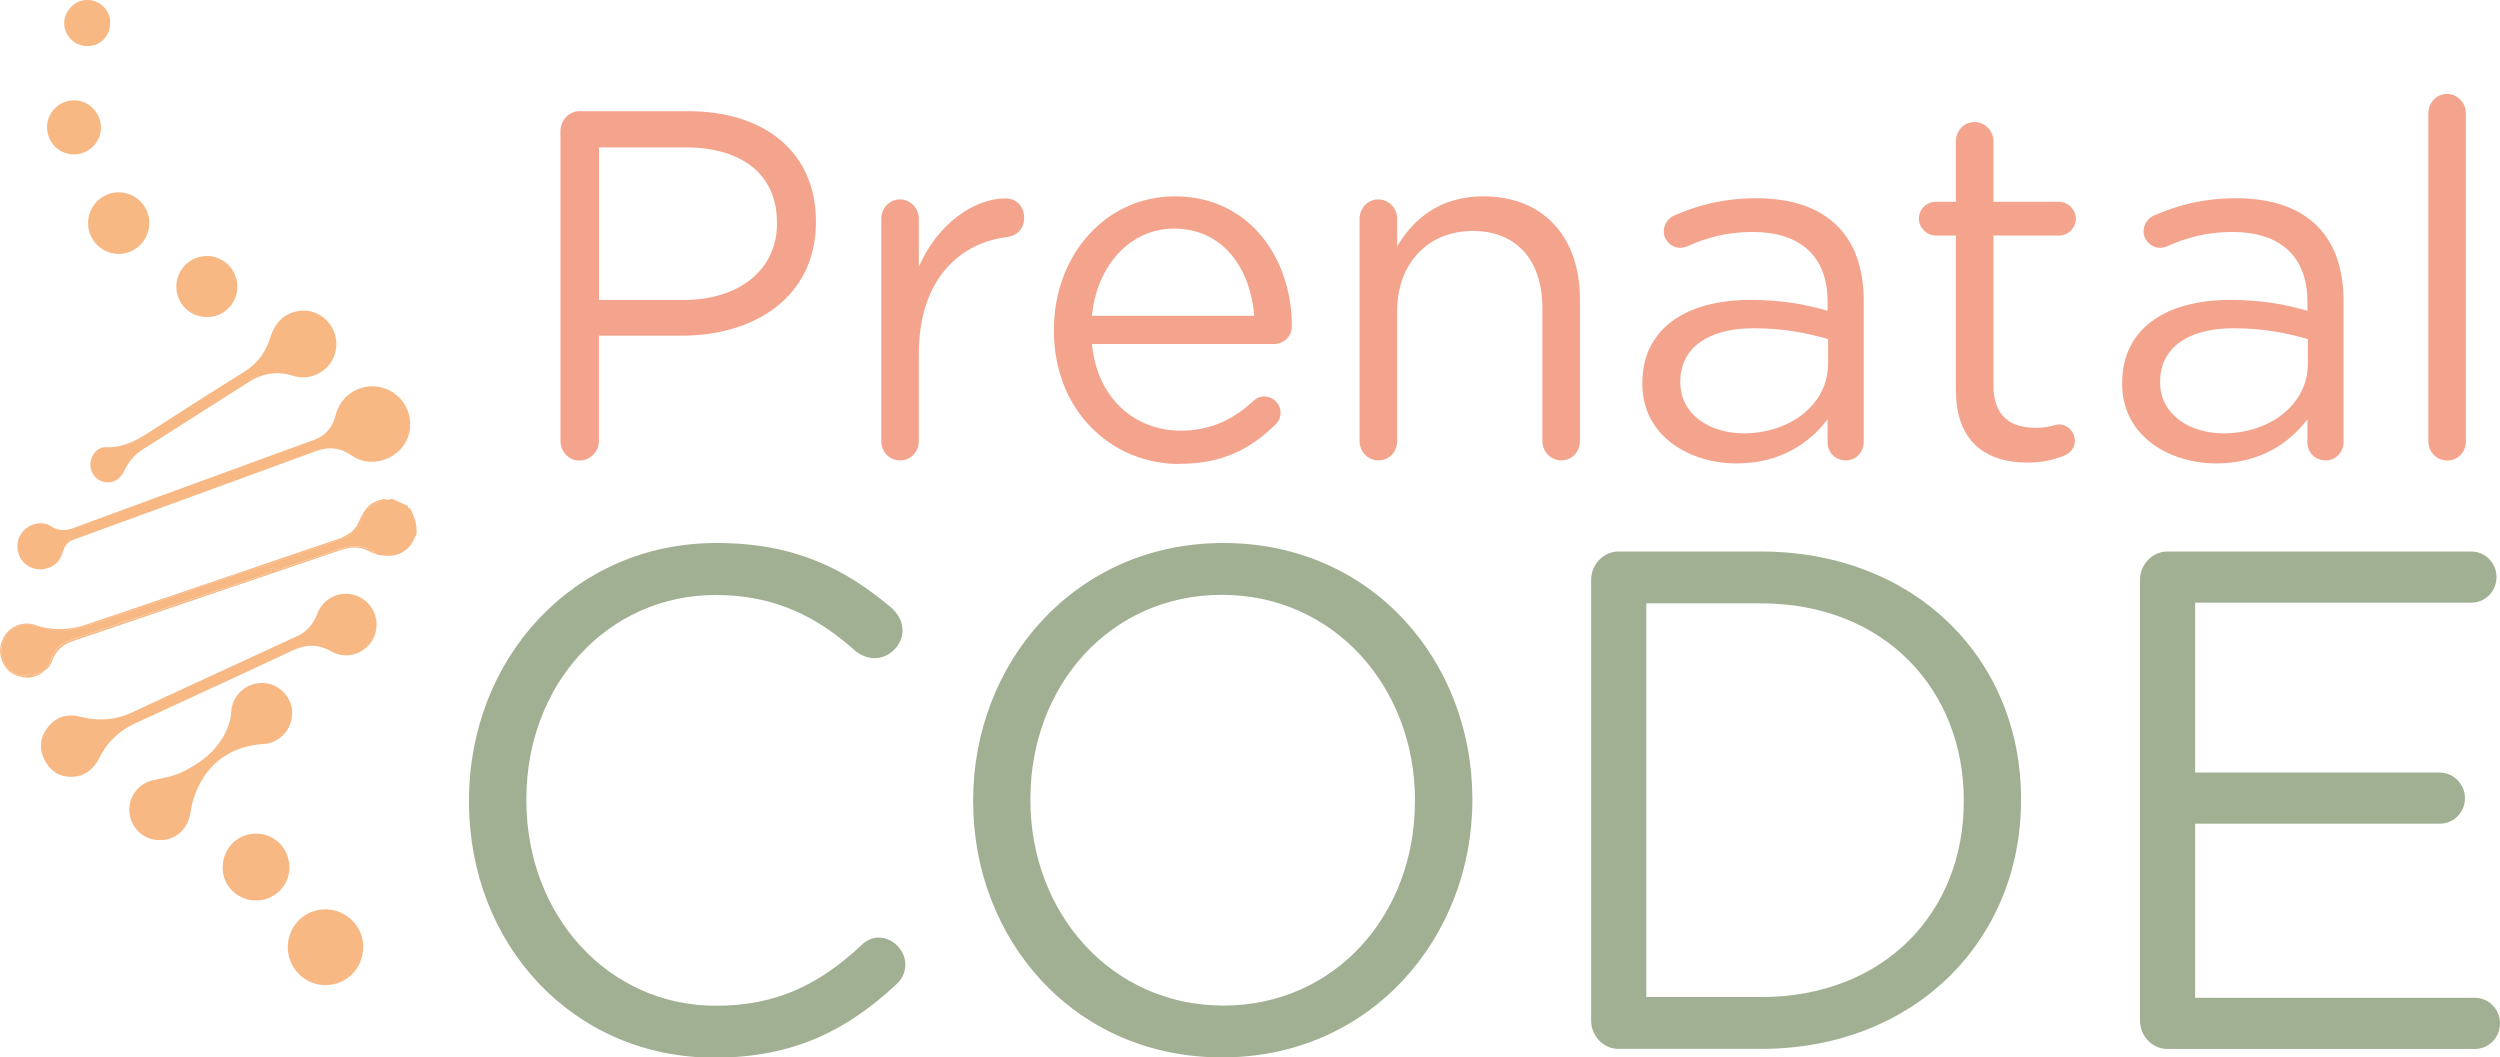
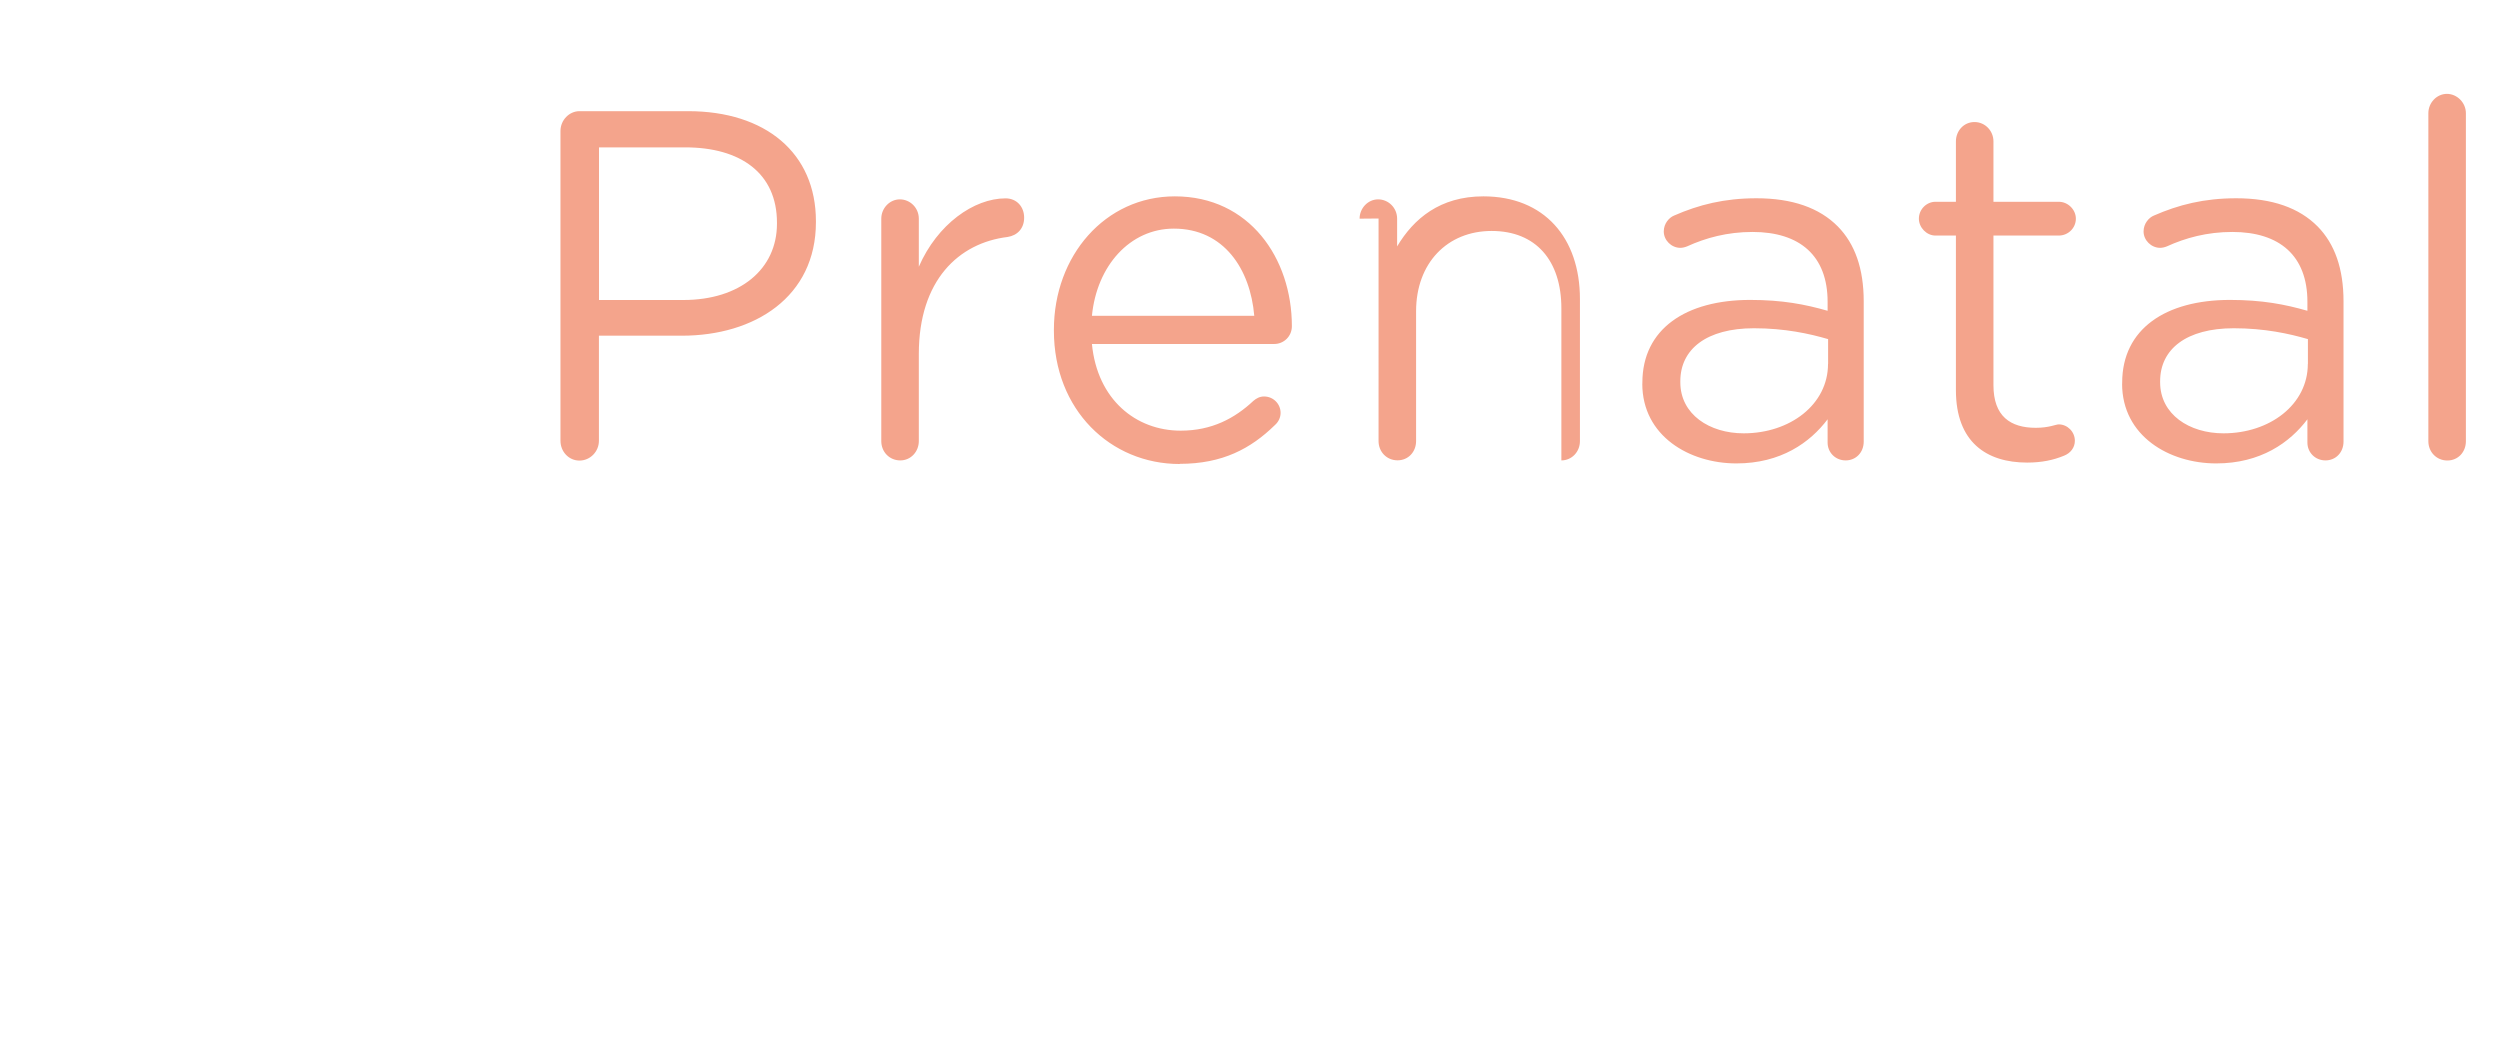
<svg xmlns="http://www.w3.org/2000/svg" data-name="Capa 1" viewBox="0 0 299.08 126.5">
-   <path d="M67.05 15.67c0-1.3 1.05-2.37 2.27-2.37h13.01c9.22 0 15.28 4.98 15.28 13.16v.12c0 8.95-7.35 13.58-16.04 13.58h-9.92v12.57c0 1.3-1.05 2.37-2.33 2.37s-2.27-1.07-2.27-2.37V15.67Zm14.7 20.22c6.77 0 11.2-3.68 11.2-9.13v-.12c0-5.93-4.37-9.01-10.97-9.01H71.66v18.26h10.09ZM105.43 26.16c0-1.24.99-2.31 2.22-2.31s2.27 1.01 2.27 2.31v5.75c2.22-5.1 6.59-8.18 10.38-8.18 1.34 0 2.22 1.01 2.22 2.31s-.82 2.13-1.98 2.31c-5.83.71-10.62 5.16-10.62 13.99v10.43c0 1.24-.93 2.31-2.22 2.31s-2.27-1.01-2.27-2.31V26.15ZM141.13 55.51c-8.28 0-15.05-6.46-15.05-15.95v-.12c0-8.83 6.12-15.95 14.47-15.95 8.92 0 14 7.41 14 15.53 0 1.24-.99 2.13-2.1 2.13h-21.82c.64 6.64 5.25 10.37 10.62 10.37 3.73 0 6.47-1.48 8.69-3.56.35-.3.76-.53 1.28-.53 1.11 0 1.98.89 1.98 1.96 0 .53-.23 1.07-.7 1.48-2.86 2.79-6.24 4.62-11.37 4.62Zm8.92-17.73c-.47-5.57-3.62-10.43-9.62-10.43-5.25 0-9.22 4.45-9.8 10.43h19.42ZM162.65 26.16c0-1.24.99-2.31 2.22-2.31s2.27 1.01 2.27 2.31v3.32c1.98-3.32 5.13-5.99 10.32-5.99 7.29 0 11.55 4.98 11.55 12.27v17.01c0 1.3-.99 2.31-2.22 2.31s-2.27-1.01-2.27-2.31V36.88c0-5.69-3.03-9.25-8.34-9.25s-9.04 3.85-9.04 9.6v15.53c0 1.3-.93 2.31-2.22 2.31s-2.27-1.01-2.27-2.31V26.14ZM196.48 45.9v-.12c0-6.46 5.25-9.9 12.89-9.9 3.85 0 6.59.53 9.27 1.3v-1.07c0-5.51-3.32-8.36-8.98-8.36-3.03 0-5.6.71-7.82 1.72-.29.12-.58.18-.82.18-1.05 0-1.98-.89-1.98-1.96 0-.95.64-1.66 1.23-1.9 2.97-1.3 6.01-2.07 9.86-2.07 4.26 0 7.52 1.13 9.74 3.38 2.04 2.08 3.09 5.04 3.09 8.95v16.78c0 1.3-.93 2.25-2.16 2.25s-2.16-.95-2.16-2.13v-2.79c-2.1 2.79-5.6 5.28-10.91 5.28-5.6 0-11.26-3.26-11.26-9.54Zm22.22-2.37v-2.96c-2.22-.65-5.19-1.3-8.87-1.3-5.66 0-8.81 2.49-8.81 6.34v.12c0 3.85 3.5 6.11 7.58 6.11 5.54 0 10.09-3.44 10.09-8.3ZM233.99 46.68v-18.5h-2.45c-1.05 0-1.98-.95-1.98-2.02 0-1.13.93-2.02 1.98-2.02h2.45v-7.23c0-1.24.93-2.31 2.22-2.31s2.27 1.07 2.27 2.31v7.23h7.82c1.11 0 2.04.95 2.04 2.02 0 1.13-.93 2.02-2.04 2.02h-7.82v17.9c0 3.73 2.04 5.1 5.07 5.1 1.58 0 2.39-.41 2.74-.41 1.05 0 1.93.89 1.93 1.96 0 .83-.53 1.48-1.28 1.78-1.28.53-2.68.83-4.43.83-4.84 0-8.52-2.43-8.52-8.66ZM253.88 45.9v-.12c0-6.46 5.25-9.9 12.89-9.9 3.85 0 6.59.53 9.27 1.3v-1.07c0-5.51-3.32-8.36-8.98-8.36-3.03 0-5.6.71-7.82 1.72-.29.12-.58.18-.82.18-1.05 0-1.98-.89-1.98-1.96 0-.95.64-1.66 1.23-1.9 2.97-1.3 6.01-2.07 9.86-2.07 4.26 0 7.52 1.13 9.74 3.38 2.04 2.08 3.09 5.04 3.09 8.95v16.78c0 1.3-.93 2.25-2.16 2.25s-2.16-.95-2.16-2.13v-2.79c-2.1 2.79-5.6 5.28-10.91 5.28-5.6 0-11.26-3.26-11.26-9.54Zm22.22-2.37v-2.96c-2.22-.65-5.19-1.3-8.87-1.3-5.66 0-8.81 2.49-8.81 6.34v.12c0 3.85 3.5 6.11 7.58 6.11 5.54 0 10.09-3.44 10.09-8.3ZM290.51 13.54c0-1.24.99-2.31 2.22-2.31S295 12.3 295 13.54v39.24c0 1.3-.93 2.31-2.22 2.31s-2.27-1.01-2.27-2.31V13.54Z" style="fill:#f4a48c" />
-   <path d="M56.11 95.9v-.17c0-16.83 12.38-30.77 29.61-30.77 9.45 0 15.47 3.15 20.91 7.74.67.6 1.34 1.53 1.34 2.72 0 1.79-1.59 3.32-3.35 3.32-.92 0-1.67-.43-2.17-.76-4.52-4.08-9.62-6.8-16.81-6.8-12.96 0-22.67 10.71-22.67 24.4v.17c0 13.77 9.79 24.57 22.67 24.57 7.28 0 12.38-2.55 17.4-7.23.5-.51 1.25-.93 2.09-.93 1.67 0 3.18 1.53 3.18 3.23 0 1.02-.5 1.87-1.09 2.38-5.77 5.36-12.13 8.76-21.75 8.76-16.9 0-29.36-13.52-29.36-30.6ZM116.42 95.9v-.17c0-16.41 12.13-30.77 29.94-30.77s29.78 14.2 29.78 30.6v.17c0 16.41-12.13 30.77-29.94 30.77s-29.78-14.2-29.78-30.6Zm52.86 0v-.17c0-13.52-9.7-24.57-23.09-24.57s-22.92 10.88-22.92 24.4v.17c0 13.52 9.7 24.57 23.08 24.57s22.92-10.88 22.92-24.4ZM190.35 69.38c0-1.87 1.51-3.4 3.26-3.4h17.06c18.4 0 31.11 12.84 31.11 29.58v.17c0 16.75-12.71 29.75-31.11 29.75h-17.06c-1.76 0-3.26-1.53-3.26-3.4v-52.7Zm20.32 49.9c14.8 0 24.26-10.2 24.26-23.38v-.17c0-13.18-9.45-23.55-24.26-23.55h-13.72v47.09h13.72ZM256.01 122.08v-52.7c0-1.87 1.51-3.4 3.26-3.4h36.38c1.67 0 3.01 1.36 3.01 3.06s-1.34 3.06-3.01 3.06h-33.04v20.32h29.27c1.67 0 3.01 1.45 3.01 3.06 0 1.7-1.34 3.06-3.01 3.06h-29.27v20.83h33.46c1.67 0 3.01 1.36 3.01 3.06s-1.34 3.06-3.01 3.06h-36.8c-1.76 0-3.26-1.53-3.26-3.4Z" style="fill:#a1af92" />
-   <path d="M44.63 55.23c-.98.05-1.86-.25-2.65-.79-1.34-.92-2.73-1.01-4.24-.45-9.65 3.54-19.31 7.06-28.96 10.58-.69.25-1.06.76-1.26 1.44-.34 1.16-1.08 1.88-2.29 2.07-1.16.19-2.3-.39-2.84-1.43-.56-1.09-.35-2.4.51-3.24.85-.83 2.21-1.09 3.19-.46.91.59 1.75.56 2.72.21 6.85-2.53 13.72-5.04 20.58-7.55 2.71-.99 5.43-1.98 8.15-2.97 1.42-.52 2.26-1.54 2.62-2.99a4.515 4.515 0 0 1 4.95-3.4c2.27.3 3.97 2.23 3.96 4.52 0 2.42-1.95 4.37-4.45 4.47ZM45.04 74.71c.03 2.76-2.96 4.59-5.37 3.23-1.58-.89-3.04-.89-4.67-.12-6.26 2.94-12.56 5.81-18.83 8.72-1.87.86-3.3 2.19-4.24 4.05-.63 1.24-1.56 2.18-3.03 2.32-1.56.15-2.76-.51-3.5-1.87-.75-1.38-.66-2.78.31-4.02.97-1.24 2.3-1.68 3.83-1.29 2.14.54 4.2.45 6.23-.49 6.07-2.83 12.17-5.62 18.25-8.43.39-.18.77-.38 1.17-.54 1.38-.54 2.26-1.52 2.79-2.9.62-1.65 2.38-2.6 4.06-2.27 1.76.35 2.99 1.82 3.01 3.61ZM49.84 63.81c0 .05-.01.1-.02.15-.07.11-.17.22-.21.34-.43 1.14-1.25 1.86-2.43 2.12-.67.15-1.35.03-2.02-.05-.04-.02-.08-.03-.12-.05-.91-.83-2.02-1.08-3.18-.93-1.12.15-2.16.61-3.23.97-1.73.58-3.46 1.15-5.19 1.73-.18.06-.33.08-.5-.02-.27-.16-.57-.35-.49.24.02.15-.18.18-.31.22-.76.28-1.53.53-2.29.81-1.71.62-3.45 1.14-5.17 1.72-2.13.72-4.25 1.46-6.38 2.18-1.3.44-2.6.85-3.9 1.29-1.84.62-3.67 1.28-5.52 1.88-.99.32-1.89.75-2.39 1.69-.37.7-.65 1.45-1.13 2.09l-.03.02c-.48.16-.89.47-1.41.56-.26.05-.43-.36-.68-.05-.16.2-.4.12-.6.09-1.37-.2-2.16-1.12-2.42-2.36-.38-1.83.89-3.58 2.86-3.71 1.08-.07 2.07.46 3.11.66 1.1.21 2.11-.02 3.1-.26 1.57-.37 3.09-.98 4.63-1.49 1.4-.46 2.81-.87 4.19-1.38 1.47-.55 2.95-1.03 4.43-1.54 1.08-.37 2.15-.77 3.24-1.13 1.24-.42 2.48-.87 3.73-1.26 1.83-.57 3.65-1.19 5.46-1.81 1.96-.67 3.92-1.34 5.87-2.04.53-.19 1.07-.38 1.33-.95.03-.1.1-.17.2-.2.18-.05.26-.17.26-.35.39-.11.41-.5.53-.78.32-.77.75-1.42 1.44-1.91.35-.25.83-.23 1.14-.56.09-.01.18-.02.27-.04.26.11.53.1.79 0a.23.23 0 0 1 .25.03c.52.24 1.04.48 1.55.71.12.02.19.09.22.2.01.1.06.15.16.16.1.04.17.12.2.23.42.88.72 1.78.64 2.78Z" style="fill:#f8b884" />
-   <path d="M34.94 85.29c.02 1.96-1.48 3.6-3.41 3.72-4.3.26-7.35 2.79-8.51 7.03-.2.74-.22 1.51-.52 2.22-.7 1.65-2.29 2.5-4.1 2.18-1.64-.29-2.89-1.78-2.93-3.49-.05-1.69 1.12-3.21 2.79-3.6 1.2-.28 2.43-.44 3.55-.99 2.49-1.23 4.56-2.88 5.53-5.61.19-.53.29-1.09.33-1.66.14-1.94 1.8-3.43 3.75-3.38 1.95.05 3.51 1.64 3.54 3.59ZM40.24 41.08c.05 2.71-2.56 4.7-5.2 3.87-1.91-.6-3.64-.28-5.27.75-4.21 2.66-8.41 5.35-12.62 8.02a5.875 5.875 0 0 0-2.25 2.56c-.49 1.05-1.37 1.55-2.33 1.4-.91-.14-1.6-.86-1.74-1.81-.17-1.13.72-2.42 1.83-2.37 2.08.1 3.72-.84 5.36-1.9 3.71-2.4 7.43-4.77 11.18-7.11 1.56-.97 2.55-2.3 3.1-4.03.56-1.77 1.66-3.05 3.59-3.27 2.3-.27 4.3 1.58 4.35 3.9ZM34.43 113.37c-.02-2.52 1.94-4.55 4.43-4.58 2.5-.03 4.58 1.98 4.59 4.44.01 2.6-1.94 4.6-4.52 4.62-2.42.02-4.48-2.02-4.5-4.47ZM30.63 107.72c-2.21 0-3.98-1.73-3.99-3.91-.01-2.3 1.74-4.08 4.01-4.08 2.2 0 3.95 1.77 3.97 4.01.02 2.19-1.77 3.98-3.99 3.99ZM10.54 26.73c-.02-2.02 1.58-3.68 3.59-3.72 2.03-.04 3.72 1.6 3.73 3.64 0 2.03-1.59 3.69-3.59 3.72a3.66 3.66 0 0 1-3.73-3.64ZM24.78 37.92a3.615 3.615 0 0 1-3.68-3.6 3.639 3.639 0 0 1 3.61-3.69c2-.03 3.65 1.59 3.68 3.62a3.609 3.609 0 0 1-3.6 3.68ZM5.63 15.29A3.243 3.243 0 0 1 8.77 12c1.78-.05 3.29 1.43 3.31 3.25.02 1.74-1.44 3.2-3.21 3.22-1.76.02-3.2-1.39-3.23-3.18ZM13.18 2.68c.03 1.6-1.13 2.81-2.71 2.83-1.52.02-2.78-1.21-2.79-2.72C7.68 1.32 8.91.03 10.37 0a2.716 2.716 0 0 1 2.81 2.68ZM42.18 63.55c-.26.57-.81.76-1.33.95-1.95.7-3.91 1.37-5.87 2.04-1.81.62-3.63 1.24-5.46 1.81-1.25.39-2.49.84-3.73 1.26-1.08.37-2.16.77-3.24 1.13-1.48.51-2.97.99-4.43 1.54-1.38.51-2.79.92-4.19 1.38-1.54.51-3.06 1.11-4.63 1.49-.99.24-2.01.47-3.1.26-1.04-.2-2.03-.73-3.11-.66-1.97.14-3.24 1.89-2.86 3.71.26 1.24 1.05 2.16 2.42 2.36.21.03.45.1.6-.09.25-.31.42.1.68.05.52-.09.93-.4 1.41-.56-.89.92-2.35 1.1-3.68.45-1.09-.53-1.79-1.91-1.62-3.19.28-2.11 2.27-3.38 4.27-2.69 2.03.69 4.05.59 6.04-.08 6.47-2.18 12.94-4.39 19.41-6.59 3.6-1.23 7.2-2.46 10.81-3.67.61-.2 1.1-.57 1.62-.9Z" style="fill:#f8b884" />
-   <path d="M5.36 80.2c.48-.64.76-1.39 1.13-2.09.5-.94 1.4-1.37 2.39-1.69 1.85-.6 3.68-1.26 5.52-1.88 1.3-.44 2.6-.85 3.9-1.29 2.13-.72 4.25-1.47 6.38-2.18 1.72-.58 3.46-1.1 5.17-1.72.76-.27 1.53-.53 2.29-.81.13-.05.32-.08.31-.22-.07-.6.22-.4.49-.24.17.1.33.08.5.02 1.73-.58 3.46-1.16 5.19-1.73 1.07-.36 2.12-.82 3.23-.97 1.16-.15 2.27.1 3.18.93-.55-.18-1.04-.51-1.61-.68-1.3-.39-2.47.09-3.65.49C29.42 69.66 19.06 73.19 8.7 76.7c-1.18.4-1.98 1.12-2.43 2.27-.19.49-.41.97-.9 1.25ZM45.76 59.75c-.31.33-.78.31-1.14.56-.69.49-1.12 1.14-1.44 1.91-.12.28-.14.67-.53.78.23-.49.44-.98.7-1.46.52-.98 1.29-1.62 2.41-1.79ZM42.64 63c0 .18-.08.3-.26.35.01-.17.12-.27.26-.35Z" style="fill:#f8b884" />
+   <path d="M67.05 15.67c0-1.3 1.05-2.37 2.27-2.37h13.01c9.22 0 15.28 4.98 15.28 13.16v.12c0 8.95-7.35 13.58-16.04 13.58h-9.92v12.57c0 1.3-1.05 2.37-2.33 2.37s-2.27-1.07-2.27-2.37V15.67Zm14.7 20.22c6.77 0 11.2-3.68 11.2-9.13v-.12c0-5.93-4.37-9.01-10.97-9.01H71.66v18.26h10.09ZM105.43 26.16c0-1.24.99-2.31 2.22-2.31s2.27 1.01 2.27 2.31v5.75c2.22-5.1 6.59-8.18 10.38-8.18 1.34 0 2.22 1.01 2.22 2.31s-.82 2.13-1.98 2.31c-5.83.71-10.62 5.16-10.62 13.99v10.43c0 1.24-.93 2.31-2.22 2.31s-2.27-1.01-2.27-2.31V26.15ZM141.13 55.51c-8.28 0-15.05-6.46-15.05-15.95v-.12c0-8.83 6.12-15.95 14.47-15.95 8.92 0 14 7.41 14 15.53 0 1.24-.99 2.13-2.1 2.13h-21.82c.64 6.64 5.25 10.37 10.62 10.37 3.73 0 6.47-1.48 8.69-3.56.35-.3.76-.53 1.28-.53 1.11 0 1.98.89 1.98 1.96 0 .53-.23 1.07-.7 1.48-2.86 2.79-6.24 4.62-11.37 4.62Zm8.92-17.73c-.47-5.57-3.62-10.43-9.62-10.43-5.25 0-9.22 4.45-9.8 10.43h19.42ZM162.65 26.16c0-1.24.99-2.31 2.22-2.31s2.27 1.01 2.27 2.31v3.32c1.98-3.32 5.13-5.99 10.32-5.99 7.29 0 11.55 4.98 11.55 12.27v17.01c0 1.3-.99 2.31-2.22 2.31V36.88c0-5.69-3.03-9.25-8.34-9.25s-9.04 3.85-9.04 9.6v15.53c0 1.3-.93 2.31-2.22 2.31s-2.27-1.01-2.27-2.31V26.14ZM196.48 45.9v-.12c0-6.46 5.25-9.9 12.89-9.9 3.85 0 6.59.53 9.27 1.3v-1.07c0-5.51-3.32-8.36-8.98-8.36-3.03 0-5.6.71-7.82 1.72-.29.12-.58.18-.82.18-1.05 0-1.98-.89-1.98-1.96 0-.95.64-1.66 1.23-1.9 2.97-1.3 6.01-2.07 9.86-2.07 4.26 0 7.52 1.13 9.74 3.38 2.04 2.08 3.09 5.04 3.09 8.95v16.78c0 1.3-.93 2.25-2.16 2.25s-2.16-.95-2.16-2.13v-2.79c-2.1 2.79-5.6 5.28-10.91 5.28-5.6 0-11.26-3.26-11.26-9.54Zm22.22-2.37v-2.96c-2.22-.65-5.19-1.3-8.87-1.3-5.66 0-8.81 2.49-8.81 6.34v.12c0 3.85 3.5 6.11 7.58 6.11 5.54 0 10.09-3.44 10.09-8.3ZM233.99 46.68v-18.5h-2.45c-1.05 0-1.98-.95-1.98-2.02 0-1.13.93-2.02 1.98-2.02h2.45v-7.23c0-1.24.93-2.31 2.22-2.31s2.27 1.07 2.27 2.31v7.23h7.82c1.11 0 2.04.95 2.04 2.02 0 1.13-.93 2.02-2.04 2.02h-7.82v17.9c0 3.73 2.04 5.1 5.07 5.1 1.58 0 2.39-.41 2.74-.41 1.05 0 1.93.89 1.93 1.96 0 .83-.53 1.48-1.28 1.78-1.28.53-2.68.83-4.43.83-4.84 0-8.52-2.43-8.52-8.66ZM253.88 45.9v-.12c0-6.46 5.25-9.9 12.89-9.9 3.85 0 6.59.53 9.27 1.3v-1.07c0-5.51-3.32-8.36-8.98-8.36-3.03 0-5.6.71-7.82 1.72-.29.12-.58.18-.82.18-1.05 0-1.98-.89-1.98-1.96 0-.95.64-1.66 1.23-1.9 2.97-1.3 6.01-2.07 9.86-2.07 4.26 0 7.52 1.13 9.74 3.38 2.04 2.08 3.09 5.04 3.09 8.95v16.78c0 1.3-.93 2.25-2.16 2.25s-2.16-.95-2.16-2.13v-2.79c-2.1 2.79-5.6 5.28-10.91 5.28-5.6 0-11.26-3.26-11.26-9.54Zm22.22-2.37v-2.96c-2.22-.65-5.19-1.3-8.87-1.3-5.66 0-8.81 2.49-8.81 6.34v.12c0 3.85 3.5 6.11 7.58 6.11 5.54 0 10.09-3.44 10.09-8.3ZM290.51 13.54c0-1.24.99-2.31 2.22-2.31S295 12.3 295 13.54v39.24c0 1.3-.93 2.31-2.22 2.31s-2.27-1.01-2.27-2.31V13.54Z" style="fill:#f4a48c" />
</svg>